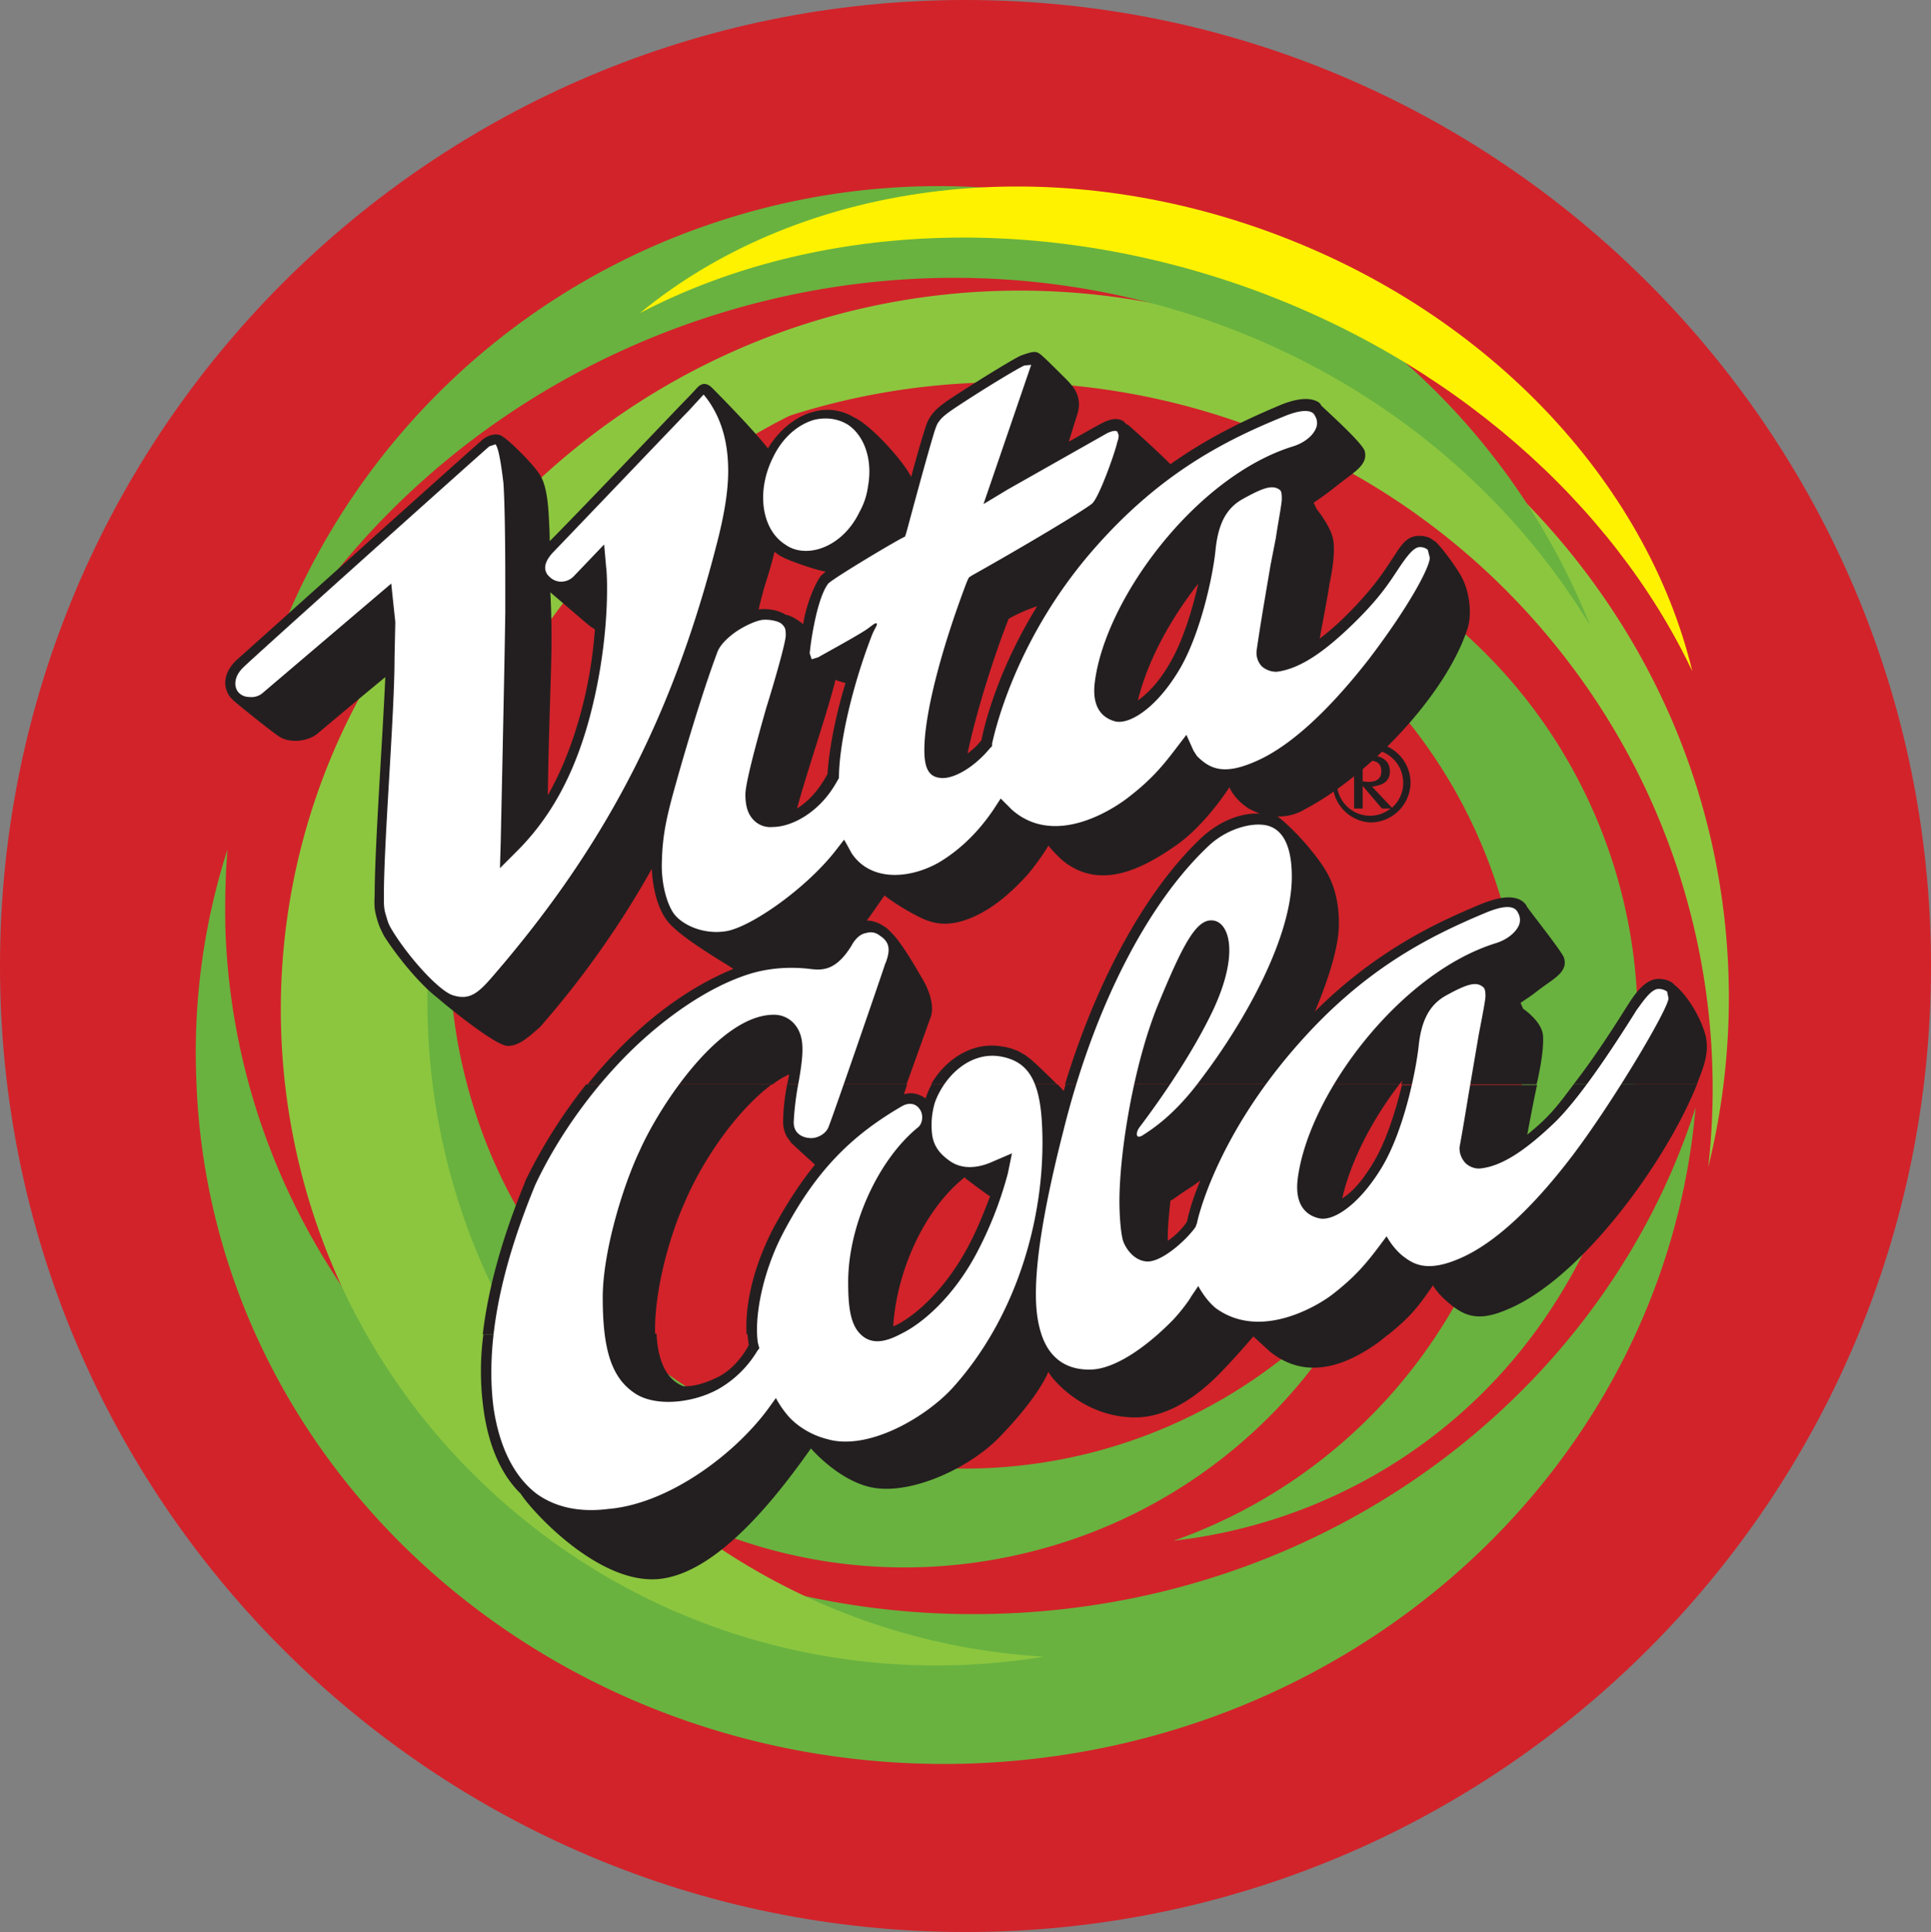
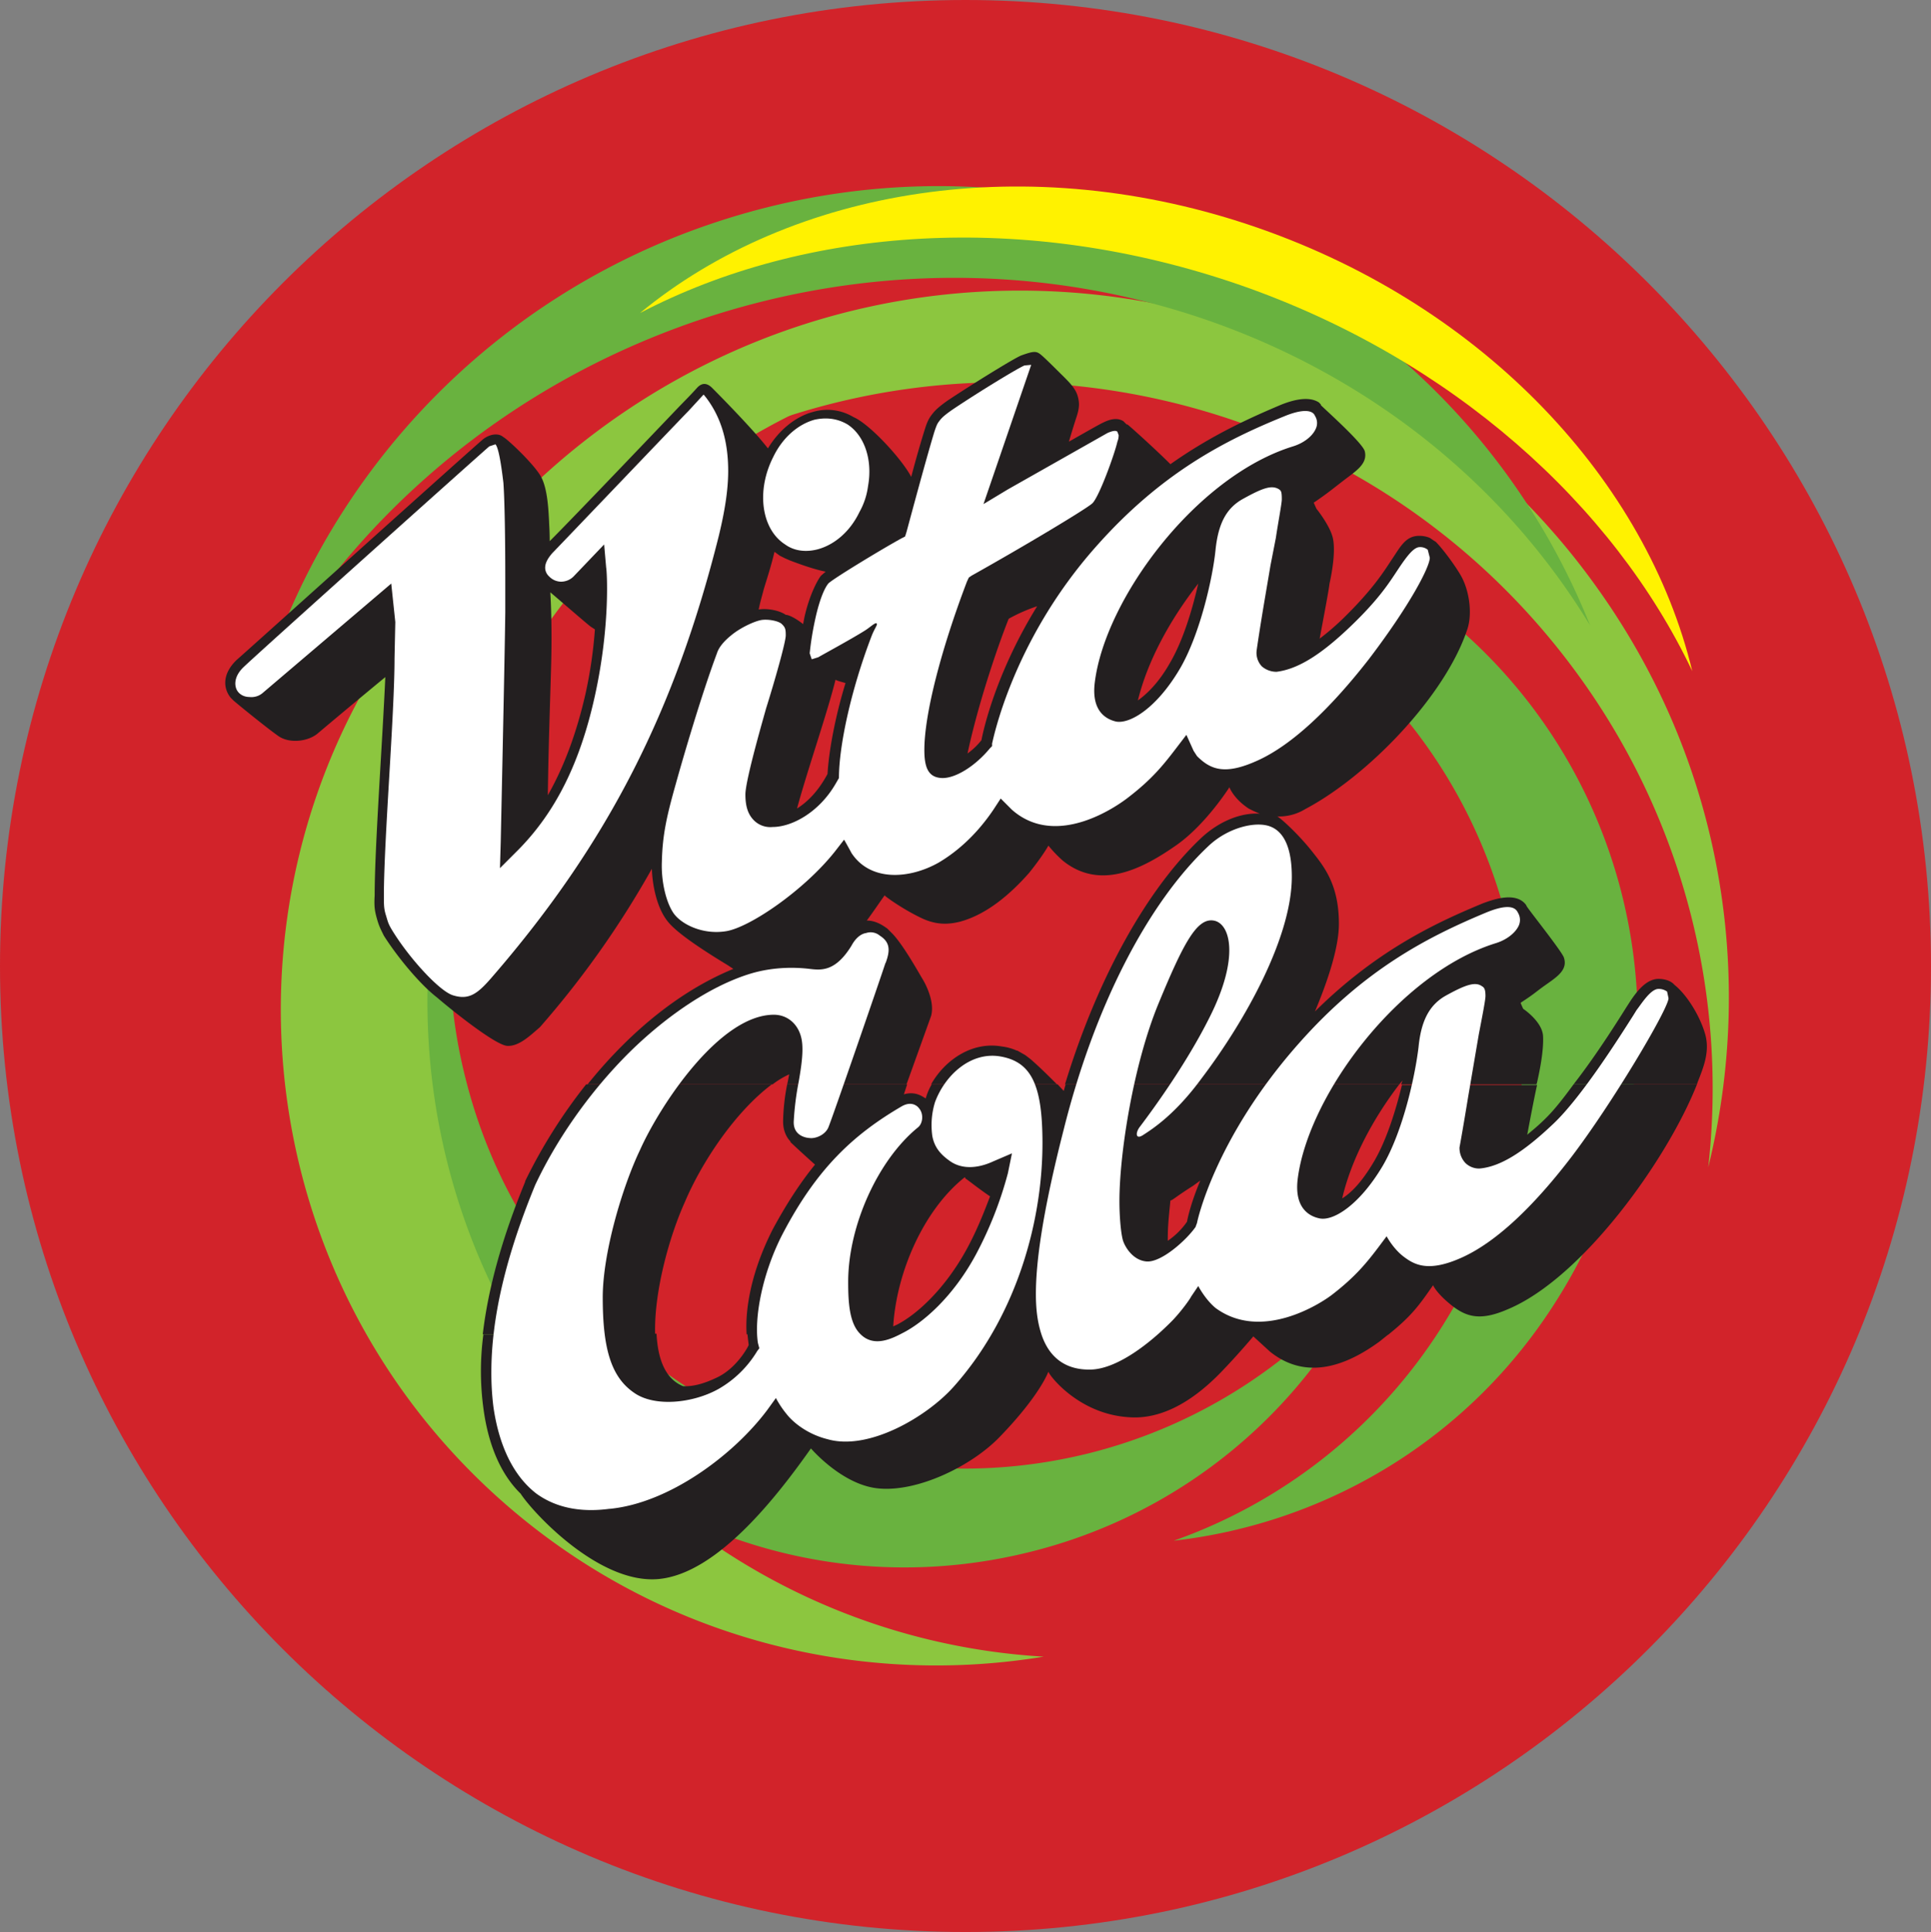
<svg xmlns="http://www.w3.org/2000/svg" viewBox="0 0 1234.4 1234.9">
  <rect x="0" y="0" width="1234.4" height="1234.9" fill="#808080" stroke="none" />
  <g id="Ebene_2" data-name="Ebene 2">
    <g id="Ebene_1-2" data-name="Ebene 1">
      <path d="M299.7,835.5a209.7,209.7,0,0,0,0,46.2c2.1,16.6,8.1,38.2,23.3,53,7.2,11.5,48.8,56,85.7,53s74.1-52.5,94.5-80.9c0,0,18.6,22,41.5,24.5,24.6,3,58.5-13.9,75.9-31.8,25-26.2,30.1-40.6,30.1-40.6,0,1.6,18.7,26.7,50.5,28.8,25.8,1.7,47-18.3,58.9-31,8.9-8.9,17.8-19.5,17.8-19.5l10.2,9.4c22.8,18.6,47.9,8.4,67.8-6,2.1-1.7,4.6-3.4,6.3-5.1H463.3c.5,4.3.9,6.8.9,7.2s-7.6,14.5-20.8,20.8c-7.2,3.4-14,5.1-20.3,4.7-11.1-4.3-15.7-17-16.6-32.7" fill="#231f20" fill-rule="evenodd" />
      <path d="M364.1,680.8a305.8,305.8,0,0,0-37.7,59.8H326c-14.4,35.2-22.9,66.5-25.9,94.9H407c-.9-25.8,8.9-60.2,18.6-82.2,10.2-24.2,31-55.5,53.8-72.9m9.4.4c-1.3,5.9-2.1,14.8-2.6,22.5a15.3,15.3,0,0,0,4.7,12.7v.4c.8.9,7.6,7.2,15.3,13.6a198.6,198.6,0,0,0-26.3,40.7c-16.1,30.9-17,53.8-16.1,64.8H862.2c14.9-11,19.1-17.8,27.6-30.1,0,0,2.1,4.7,11.4,12.3s18.7,9.4,35.2,2.6c46.2-19.5,98.8-92.4,117.5-139.5H977.1c-5.9,7.6-11.4,14.8-16.9,19.9l-12.3,11.1c2.9-13.6,5.1-26.3,6.3-31H870.3c-3.8,15.7-9.3,33.9-17.4,47.5s-14.4,19.5-19.9,23.3c5.1-23.3,18.2-48.3,35.6-70.8H661.3L660,685l-3.8-4.2h-78a32.5,32.5,0,0,0-3.8,8.5c-.4.4-5.1-5.1-14-2.6l2.6-5.9Zm248,84.8a53.2,53.2,0,0,1-11.5,12.3c0-9.3.4-12.7,1.7-25.5,1.3,0,2.6-1.6,14-9.3l4.7-3.4c-6.8,16.1-8.9,25.9-8.9,25.9M600.3,782.5c-13.2,24.2-30.1,40.3-43.3,46.7l-2.1,1.2c1.7-33.4,18.7-72.4,44.5-92.4v.5c.9.8,7.6,5.9,15.3,11.4a228,228,0,0,1-14.4,32.6Z" fill="#231f20" fill-rule="evenodd" />
      <path d="M479.4,680.8A85.4,85.4,0,0,1,490,674l-.8,4.7-.4,2.1H563L578.2,638c2.6-8.5-3.4-19.9-5.1-23.3s-11.8-20.4-18.6-28l-2.1-2.1-.9-.9-1.3-.8a18.8,18.8,0,0,0-11.4-3.8c3.4-4.7,6.8-10.2,10.6-15.7a172.1,172.1,0,0,0,22.9,14c9.3,4.2,16.9,4.2,23.7,2.5,17-4.2,31.8-16.9,43.3-30.5,8.9-10.6,12.3-16.5,12.3-16.5s5,5.5,8.9,8.9c22.8,18.6,48.3,5.9,69.9-8.9,19.1-13.2,33.5-36.9,33.5-36.9s2.5,7.6,11.9,13.1a31.9,31.9,0,0,0,7.2,3.4c-11.1-.4-24.6,4.3-36.1,15.3-33.9,31.3-64.8,86.5-85.2,153H869.4l1.7-2.5-.4,2.5h84v-1.3c1.7-7.6,4.6-19.9,3.8-28.4s-12.3-16.9-12.3-16.9l-1.7-3.8c9.3-6,8.9-6,15.7-11.5s14.4-9.3,11-16.9c-2.6-5.6-22.9-31-22.9-31.8l-.9-.9c-5.9-7.6-18.6-3.8-26.7-.8-27.1,11.4-64.8,28.4-103.8,66.9,8.9-20.3,14.8-39.8,14.8-54.2,0-24.6-9.3-35.2-16.9-45.4s-19.1-19.9-21.7-21.2h-.8a29.5,29.5,0,0,0,18.2-4.6c39-20.4,86.9-70.4,100.5-111.9,3.4-9.4,1.3-22.1-2.6-30.6-2.5-5.1-11.4-18.2-16.9-23.7l-1.3-.9-2.5-1.6h0c-2.1-.9-3.8-.9-6.4-.9-8,0-11.9,6.4-16.5,14s-11.5,18.2-31,37.3c-5,5.1-9.7,8.9-13.9,12.7,2.5-15.7,5.5-30.5,5.9-34.3,1.7-7.7,3.4-20.4,2.1-28.4S817.7,323,817.7,323l-1.7-3.4c8.9-6.3,12.3-8.9,19.1-14.4s14.8-9.7,12.3-17.4c-1.7-5.5-23.7-25.4-26.7-28.8h-.4v-.4l-1.3-.9c-6.8-4.6-17.4-1.2-24.6,1.7-18.6,7.7-42.4,18.3-67.8,36.5-9.3-9.3-25.9-24.2-27.1-24.6h0l-2.2-2.1c-3.4-2.1-7.6-1.7-12.3.8-2.1.9-11,6-21.6,11.9,1.7-5.5,3.4-11,5.1-15.7s1.7-8.5.4-12.7-4.2-7.2-8.4-11.4-11.1-11.5-14.5-14c-1.7-2.6-4.2-2.6-11.8.4-5.1,2.1-31,18.2-45.8,28-5.9,3.8-8.1,5.9-9.3,8s-3,3.8-4.7,9.3c-2.5,7.7-5.9,19.1-8.9,30.1-5.5-11-26.3-33-36-37.3H529a30.5,30.5,0,0,0-24.5-2.9c-11.1,2.9-21.2,11-28,22.4-10.6-13.1-34.8-37.7-34.8-37.7h0c-2.5-2.5-5.5-3.8-9.7,0s-5.5,6.4-9.4,10.2-67.8,70.8-81.8,85.6c-.4-6.8-.4-11-.4-12.7-.4-6.4-1.3-19.9-5.1-27.6s-21.2-23.7-23.3-24.5c-3.4-3-9.3-2.2-12.3.8S151.3,412.9,146.3,417.6c-9.4,8.9-8.1,17.8-3.4,23.3l1.2,1.7h0c1.7,1.7,21.2,17.3,28,22.4a20.8,20.8,0,0,0,24.6-1.7c4.7-4.2,25.9-21.6,42-35.1-1.3,38.1-6.4,105.9-6.8,135.6a60,60,0,0,0,1.3,14c1.2,4.7,2.1,6.4,4.6,11,7.6,12.7,22.1,29.7,33.1,38.6,8.5,8,36,29.7,43.2,30.1s14.9-6.8,20.4-11.9A643.4,643.4,0,0,0,404,546.8c.4,11.1,3.4,22.9,8.5,30.6,2.1,3.4,7.2,10.1,38.5,29.2l3.9,2.1c-36.1,15.3-67,42.4-90.8,72.1m292.1,0c-4.2-4.7-10.6-11.4-16.5-15.7l-3-2.5-5.1-3h0a59.6,59.6,0,0,0-9.3-3c-18.6-2.9-35.2,8.5-44.1,23.8Zm397.7,0,.4-1.7c3.8-9.3,7.6-19.5,4.2-30.5s-10.6-23.7-19.1-30.1c-2.1-2.1-5.5-3.4-9.7-3.4-8.1,0-14.8,10.6-19.1,16.1-2.5,4.2-17.8,29.3-33.5,49.6ZM474.4,372.6c1.7-6.8,4.2-14.4,6.3-22.9l3.4,2.6,3.4,2.1,2.5.8c8.9,3,16.2,6,22.9,7.2l-3.4,2.2c-1.7,2.1-6.7,11.4-9.7,25.8l-.9,4.3c-4.6-3-8.4-5.5-11-6-4.2-2.5-11.8-4.2-16.9-2.9.8-4.3,2.1-8.5,3.4-13.2m50.4,58.9c-5.9,20-10.2,41.6-10.6,56.4a62.6,62.6,0,0,1-19.5,21.2c6.4-22.9,19.1-59.8,24.2-79.7,1.7.4,3.4,1.3,5.9,2.1m101.7-40.2a157,157,0,0,1,17.8-8.1c-28.4,45.8-35.1,83.5-35.1,83.5a40.2,40.2,0,0,1-8.5,8.5c5.9-29.2,17.8-64,25.8-83.9M744,369.7c-3.4,16.1-9.4,35.1-17.4,49.1-7.2,12.3-14.4,19.5-19.9,22.9,5.5-23.3,19-49.2,37.3-72M363.3,437.9c-5.5,25-13.1,45.8-23.3,63.2.4-31,1.3-61.9,2.1-80.6.4-13.5.4-30.1-.4-45.3,8,6.7,23.7,20.3,25,21.2l2.5,1.7a259.4,259.4,0,0,1-5.9,39.8Z" fill="#231f20" fill-rule="evenodd" />
      <path d="M636.3,234c-4.7,1.7-28.8,16.5-44.9,27.6a42.3,42.3,0,0,0-8.1,6.3c-.8,1.3-1.7,2.6-3.4,7.6-5.5,18.7-16.1,57.7-17.4,61.9l-.8,3-2.1,1.3c-12.8,6.8-43.3,25-45.4,27.5s-5.5,9.4-8.5,22.9a210,210,0,0,0-3.4,20.8l1.3,3.4,4.7-1.3c1.7-.8,19.9-11,28.4-16.1,3.4-2.1,6.8-5.5,7.6-4.7s-1.3,3-3.4,8.5c-12.7,33.1-20.3,67.8-20.3,87.8l-2.2,3.8c-10.6,17.4-26.7,26.3-39,26.7-5.5,0-9.3-2.1-11.4-4.2-3.8-3.9-5.5-9-5.5-15.7,0-9.4,12.7-53,13.1-53.4,5.1-18.3,12.3-41.6,11.9-45.8s-.4-4.7-2.5-6.8-8.5-3.4-13.2-2.6-11.9,4.7-16.9,8.5-8.5,8.1-10.2,11.9c-9.3,25.4-20.8,65.3-25.4,81.4-5.6,20.3-8.5,31.8-9,48.3,0,11.9,3,24.6,7.7,31.4s17.8,14,32.6,11.4S499.4,560,518,535.8l5.5-7.6s2.2,3.8,5.1,8.5c11,17.8,35.2,16.5,53.4,5.9,9.4-5.1,22.5-14.8,34.4-32.6l4.6-6.8,6.8,6.8c27.6,24.1,65.3-2.2,72.5-8.1a129.9,129.9,0,0,0,29.3-30.1l6.3-8.5,4.7,9.8,2.1,3.4c8.5,8.9,17.8,11.8,38.2,2.5s44-31.3,68.2-62.7c25.4-33.5,37.7-57.2,38.2-63.2L886,348q-1.3-1.2-5.1-1.2c-3.8,0-7.6,5.5-13.1,13.5s-12.3,18.7-29.7,35.6-32.2,26.3-45.8,27.6a11.1,11.1,0,0,1-8.9-3,12.7,12.7,0,0,1-3.4-10.2c.4-2.5,2.1-13.5,5.1-30.9l3.8-22,3-17c1.7-8.5,3.8-21.6,3.8-23.7,0-4.7-.4-5.5-1.7-6.4-4.2-2.5-9.8-1.3-22.9,6.4-9.7,5.5-15.3,15.2-17,31.8s-8.9,51.7-22,73.7c-14,24.2-30.9,34.4-39,32.2-5.9-1.2-16.1-5.5-13.6-24.6,6.8-51.7,63.2-128,123.4-146.2,6.4-2.1,11.9-6.4,14-10.6a8.9,8.9,0,0,0,0-8.1c-2.1-4.6-8.9-4.6-19.9,0-36.5,15.3-76.3,35.2-116.6,81-52.6,59.4-64,121.7-64,122.1l-.5,2.1-1.2,1.3c-9.4,11-21.6,18.6-30.1,18.2S574,483.3,574,472.2c0-22,10.2-62.3,26.7-104.7l.4-2.1,2.1-1.3c33.5-19,70.8-41.1,74.6-44.9s14-30.9,16.1-38.1a17.1,17.1,0,0,0,.5-4.3l-.9-2.1c-.4-.4-1.7-1.3-5.9.8s-58.1,32.3-61.9,35.2l-15.3,9.4L638.8,237l1.3-3.8Z" fill="#fff" fill-rule="evenodd" />
      <path d="M436.6,252.2l-9.7,10.2c-3.4,3.8-83.5,87.3-84,88.2-3.3,3.4-4.6,6.3-4.6,8.9a7.2,7.2,0,0,0,2.5,5.5,10.8,10.8,0,0,0,7.7,3.4,11.6,11.6,0,0,0,8-3.4l18.7-19.5,1.2,14c.5,1.7,3,35.2-6.7,79.7-9.4,41.5-24.2,72-47.9,95.8l-11.5,11.4.4-16.1c0-1.3,2.6-111.9,3.4-142.8V365.8c0-23.7-.4-47.9-1.7-58.9-1.2-14-2.9-22-4.6-23.7l-3.9.8c-.8.9-147.1,131.9-153.4,137.8s-5.1,11.9-2.6,14a10,10,0,0,0,7.3,4.2c2.9,0,6.3-.8,8.4-2.9l79.3-67.9,2.5,24.2-.4,22.5c0,17.3-1.7,46.2-3.4,73.7s-3.4,56.8-3.4,73.4c0,6.3,0,8.4.9,12.7a29.9,29.9,0,0,0,4.2,8.9c10.6,17.4,30.1,38.6,38.2,40.7,9.7,2.5,15.2-1.3,24.1-12.3,71.7-82.3,113.7-164.5,140.8-273.4,3.8-15.3,5.5-28.4,5.5-40.3,0-18.7-4.7-33.5-13.1-45.4l-2.2-2.1Z" fill="#fff" fill-rule="evenodd" />
      <path d="M709.2,712.2c7.6-4.7,21.2-14,36.9-35.2,27.1-36,56.4-88.2,56.4-125.1,0-17.8-4.7-28.4-14-31.8s-25.9.9-37.7,11.9c-38.2,36-71.3,100.9-90.3,176.4-13.2,53.4-17.4,83.5-17.4,102.1,0,10.6,1.2,17.8,2.9,22.9,4.7,16.5,15.3,24.6,31.4,24.6s36.5-16.1,50.9-30.9a104.1,104.1,0,0,0,11-14.5l4.7-6.7s3.8,8.4,11,13.5c28,21.2,64.9-2.5,72.1-8,14.4-11,21.6-19.5,29.2-30.1l4.7-6.4s3.8,8.1,10.6,13.2,15.2,9.7,36,0,44.1-31,68.3-62.4c25-33,58.5-89.8,60.1-97.9v-.4l-1.2-4.2c-.9-.9-3-1.3-5.1-1.3-5.1,0-10.6,8.9-13.6,12.7l-1.7,3.4c-8,12.7-32.2,50-50,67.8s-32.2,25.9-45.8,27.1c-2.9.5-6.3-.8-8.9-2.9a11.4,11.4,0,0,1-2.9-9.8c0-2.5,2.1-14,5-31.3l6.4-38.6c1.7-8.9,4.2-21.6,4.2-24.2,0-4.6-.8-5.5-1.7-5.9-4.2-3-10.1-1.3-23.3,5.9-9.7,5.5-14.8,15.7-16.5,31.8-1.7,17.8-9.3,51.7-22,73.8-14.5,24.1-31,34.3-39.5,32.6-5.5-1.3-16.1-5.9-13.5-25,6.7-51.7,63.1-127.6,123.3-146.2,6.4-1.7,11.9-6,14-10.2a9.8,9.8,0,0,0,0-8.5c-2.1-4.2-8.9-4.2-19.9,0-36.5,15.3-76.3,35.2-116.6,81-52.6,59.7-63.2,111.5-63.6,111.9v1.3l-.8,1.2c-5.5,8.1-21.2,22.5-30.1,21.2s-14-9.7-14.9-13.1-2.1-15.3-2.1-24.2c0-29.7,8.5-84.3,24.2-122.5s24.1-53.4,34.3-51.7,16.1,22.5-2.5,60.2c-14,27.1-33.1,54.7-43.7,68.7-2.5,2.1-2.1,6.3,1.7,3.8Z" fill="#fff" fill-rule="evenodd" />
      <path d="M570.6,695.2c-1.3-1.3-5.1-4.2-11-.8-29.7,17.4-52.6,38.1-74.2,79.2-12.3,23.8-17.4,51.3-14.9,67.4l.9,3.4-.9,1.3c-.4.9-7.6,14-23.7,23.7s-40.3,11.5-53,2.6c-14.8-10.2-19.5-28.4-19.5-59.4,0-27.5,11.9-68.2,22.9-91.5,12.7-27.6,49.6-84,83.1-84,8.9,0,15.7,6.4,17.8,15.7,1.3,7.2-.8,17.4-2.1,24.6l-.4,2.6c-.9,6.3-2.6,15.6-2.6,23.7-.4,9.7,9.3,10.2,9.3,10.2,3.4.4,9.4-2.1,11.9-6.8s32.6-92.8,35.6-101.8l.4-.8c2.6-6.8,2.6-12.3-3.8-16.5-3.4-2.6-5.9-2.2-8.9-1.3s-6.3,3.4-9.3,8.1c-9.8,15.6-18.2,14.8-25.9,13.9s-21.2-1.7-36.4,3c-25.9,8.1-53,27.1-74.6,48.3-26.3,26.3-47.1,56.8-59,83.1h-.4c-17.8,44.5-26.7,82.7-26.7,116.2,0,7.6,0,14.8,1.3,21.6,2.1,17.4,8.9,40.7,26.7,53.8,11.9,8.9,27.1,12.3,44.9,9.4h.5c37.3-3.4,77.1-33.5,97.5-61.1l5.5-7.6a67.9,67.9,0,0,0,6.3,9.7c4.7,6,14,12.8,25.9,15.7,25.4,7.6,61.9-14,78.4-32.6,40.7-45.8,58.5-109.8,54.7-164.5-1.3-26.3-8.9-37.7-25.4-40.7-19.1-3.4-35.2,11.4-41.2,28a42.3,42.3,0,0,0-1.2,21.6c.8,6.4,3.8,11,10.6,15.3s16.1,5,27.1.4l11.4-5.1-2.5,12.3a208.5,208.5,0,0,1-19.9,50c-14.4,27.1-33.1,43.3-45.8,49.6-6.8,3-17.8,8.9-25.9,0-6.8-6.8-7.6-19.1-7.6-31.8,0-35.2,18.7-75.9,43.2-96.2,3.4-2.6,3.4-8.5.9-11.9" fill="#fff" fill-rule="evenodd" />
-       <path d="M505.7,267.9c-10.1,3-19.9,11.5-25.8,22.9-10.6,21.2-7.2,44.9,7.6,54.7,5.9,3.8,13.1,4.7,20.3,3,10.6-3,20-11.5,25.9-23.4a65.8,65.8,0,0,0,5.5-15.6c3-16.6-2.1-31.4-13.1-38.6-6-4.3-13.2-5.1-20.4-3Z" fill="#fff" fill-rule="evenodd" />
      <path d="M846.1,480.3v11.9l3.4.4c6,0,8.5-2.6,8.5-6.8s-2.5-6.4-7.6-6.4l-4.3.9M875.8,493a25.3,25.3,0,0,1-25,25,24.7,24.7,0,0,1-24.6-25c0-13.6,11-25,24.6-25a25.3,25.3,0,0,1,25,25m-4.7,0a20.4,20.4,0,1,0-20.3,20.4,21.3,21.3,0,0,0,12.7-4.3h-5.1l-12.3-14v14H841V478.2a22.2,22.2,0,0,1,9.8-2.1c8.1,0,12.7,3.8,12.7,9.7s-4.2,8.9-11,9.3l12.3,13.2a21.1,21.1,0,0,0,6.3-15.3Z" fill="#231f20" fill-rule="evenodd" />
      <path d="M0,617.6C0,276.4,276.4,0,617.2,0s617.2,276.4,617.2,617.6S958,1234.9,617.2,1234.9,0,958.5,0,617.6Z" fill="#d2232a" fill-rule="evenodd" />
      <path d="M877.9,809.3A327.2,327.2,0,0,1,658.3,992C481.6,1036,303.1,928.8,259,752.4a328.9,328.9,0,0,1,58.5-279.7,325.1,325.1,0,0,0-19.9,216.6c44.1,176.3,222.5,283.6,398.9,239.5A329.5,329.5,0,0,0,877.9,809.3Z" fill="#69b23f" fill-rule="evenodd" />
-       <path d="M125.5,690.1A424.5,424.5,0,0,1,145.4,543c-1.3,17-1.7,33.9-1.3,51.3,8.9,250.6,231.1,446.4,496,437.1,210.7-7.2,385.8-142,443.8-323.5-19.5,227.7-216.1,410.4-462.9,419.3-264.9,8.9-487-186.5-495.5-437.1Z" fill="#69b23f" fill-rule="evenodd" />
      <path d="M667.2,1058.9c-121.2,20-250.5-13.1-349.3-102.1C146.3,802,132.3,537.1,287,365A417.5,417.5,0,0,1,623.6,227.2,415.4,415.4,0,0,0,381.1,360.3C225.9,532,239.9,797,412,952.1a417.3,417.3,0,0,0,255.2,106.8Z" fill="#8cc63f" fill-rule="evenodd" />
      <path d="M883.9,366.3l5.9,3.8c156.4,97.5,204.3,303.5,106,459.9-56,89.9-148,143.7-245.5,154.8A334.8,334.8,0,0,0,922.4,847c85.2-135.7,60.7-309.1-50-416.3M601.1,338.3l5.1-1.7-1.7,1.3Z" fill="#69b23f" fill-rule="evenodd" />
      <path d="M202.6,589.2c14-125,79.3-243.7,190.4-321.7C597.7,124.2,880,174.2,1023.3,379c78,111,98.8,245,68.7,367.1a449.3,449.3,0,0,0-78.8-308.6C869.4,232.7,587.5,182.7,382.8,326.4A448.5,448.5,0,0,0,202.6,589.2Z" fill="#8cc63f" fill-rule="evenodd" />
      <path d="M169.6,432A451.2,451.2,0,0,1,452.7,143.7c228.1-78.4,475.7,35.6,563.8,256.1C904.2,214.9,666.8,128.9,443.8,205.6c-121.6,42-217,125.1-274.2,226.4Z" fill="#69b23f" fill-rule="evenodd" />
      <path d="M409.1,200.1C506.2,120,657.5,94.5,804.6,145.8c145,50.5,248,162,277.2,283.2-50.4-106.4-153.9-199.7-288.7-246.7-138.2-47.9-278.5-37.3-384,17.8Z" fill="#fff200" fill-rule="evenodd" />
      <path d="M309,852.9a176.7,176.7,0,0,0,0,47.1c2.2,16.9,8.1,39.4,23.8,54.7,7.6,11.8,50,58,88.1,54.6s76.8-54.2,97.5-83.5c0,0,19.5,22.9,42.4,25.5,25.5,2.9,60.7-14.4,78.5-33.1,25.8-26.7,30.9-41.5,30.9-41.5,0,1.7,19.1,27.5,52.1,29.2,26.3,1.7,48.4-18.2,60.7-31.4,8.9-9.3,18.2-20.3,18.2-20.3l10.6,9.7c23.7,19.1,49.6,8.5,69.9-6.3l6.4-5.1H477.8c.4,4.2.8,6.8.8,7.2S471,875,457.4,880.9c-7.2,3.4-14.4,5.5-20.8,5.1-11.4-4.7-16.1-17.4-16.9-33.5" fill="#231f20" fill-rule="evenodd" />
      <path d="M374.7,693.1a335.9,335.9,0,0,0-39,61.9v.4c-14.8,36-23.7,68.3-27.1,97.5H418.8c-.8-26.7,8.9-62.3,19.1-84.8,10.6-25,31.8-57.2,55.5-75m9.8,0a133.3,133.3,0,0,0-2.6,23.7c0,6,2.2,10.2,4.7,12.8v.4c1.3,1.3,8.1,7.6,15.7,14.4-9.3,11.4-18.2,25-27.1,41.5-16.1,31.8-17.4,56-16.6,67H887.7c14.8-11.9,19.5-18.6,28.4-31.4,0,0,2.1,5.1,11.8,12.8s18.7,10.1,36.1,2.5c47.5-19.9,101.7-95.4,120.8-143.7h-78.9c-5.9,8.1-11.8,15.7-17.3,21.2s-8.9,8.1-12.3,11c2.5-13.5,5.1-26.7,6.3-31.8H896.2c-3.9,16.1-9.8,35.2-17.8,48.8S863.5,762.6,858,766c5.5-23.7,18.7-49.6,36.5-72.9H681.2l-1.2,4.2-3.9-4.2H595.6a37.8,37.8,0,0,0-3.8,8.9c-.4.4-5.5-5.1-14-2.5l2.1-6.4Zm255.6,87.8a47.6,47.6,0,0,1-12.3,12.2c0-8.9.4-12.7,1.7-25.8,1.3,0,3-2.1,14.4-9.3l4.7-3.4c-6.8,16.1-8.5,26.3-8.5,26.3M618.1,798.2c-13.6,25-31.4,41.6-44.5,48.4l-2.6,1.2c2.1-34.7,19.5-74.6,45.8-95.4l.4.9c.9.4,7.6,5.9,15.7,11.4-3.4,8.9-8.1,21.2-14.8,33.5Z" fill="#231f20" fill-rule="evenodd" />
      <path d="M493.9,693.1a54.4,54.4,0,0,1,10.6-6.4l-.9,4.7-.4,1.7h76.3l15.7-43.7c2.5-8.9-3.4-20.3-5.5-23.7s-11.9-21.2-19.1-28.8l-2.6-2.6-.8-.8-1.3-.9c-4.2-2.9-8-4.2-11.8-4.2,3.8-5.1,7.2-10.2,11.4-16.1,0,.4,11,8.5,23.3,14.4,9.8,4.7,17.4,4.2,24.6,2.5,17.4-4.6,32.6-17.8,44.5-31.3,8.9-11.1,12.3-17.4,12.3-17.4a80.9,80.9,0,0,0,9.3,9.7c23.3,18.7,49.6,6,72.1-9.7,19.1-13.2,34.3-37.3,34.3-37.3s2.6,7.2,12.3,13.6a65,65,0,0,0,7.2,3.3c-11.4-.8-25.4,4.3-37.3,15.3-34.7,32.6-66.5,89.5-87.3,157.7H894.5l2.1-2.5-.9,2.5h86.5l.4-1.3c1.7-7.6,4.3-20.3,3.8-29.6s-12.7-17.4-12.7-17.4L972,641c9.8-6.4,8.9-6.4,16.1-11.5s14.5-9.7,11.5-17.8c-2.6-5.5-23.7-31.8-23.7-32.6l-.5-.9c-6.3-8-19.5-3.8-27.5-.8-28.4,11.8-67,29.2-107.3,69.1,8.9-21.2,15.3-41.6,15.3-56,0-25-9.3-36.4-17.4-46.6s-19.1-20.4-22-22.1h-.9a31.8,31.8,0,0,0,18.7-4.6c40.2-21.2,89.8-72.5,103.8-115.3,3-9.4,1.3-22.5-2.9-31.4-2.2-5.1-11.9-18.7-17.4-24.2l-1.3-.8-2.5-1.7h0a17.2,17.2,0,0,0-6.8-1.3c-8.5,0-11.9,6.8-17,14.4s-11.8,19.1-31.8,38.6a164.3,164.3,0,0,1-14.8,12.7c3-16.1,5.9-31.3,6.3-35.2,1.7-7.6,3.9-20.7,2.2-28.8s-10.6-19.1-10.6-19.1l-1.7-3.8c9.3-6.3,12.7-9.3,19.9-14.8s14.8-10.2,12.7-18.2c-1.7-5.5-24.6-25.9-28-29.3v-.4h0l-1.2-1.3c-6.8-4.6-17.8-1.3-25,1.7-19.1,8.1-43.7,19.1-70,37.7-9.7-9.7-26.7-25-27.5-25.4h-.5l-2.1-2.1c-3.4-2.1-7.6-1.7-12.7.8-2.1.9-11,6-22.1,12.3q2.6-8.9,5.1-16.5c1.7-5.5,1.7-8.5.5-12.7s-4.3-7.7-8.5-11.9c-6-5.9-11.9-11.9-14.9-14.4s-4.6-2.5-12.7.4c-5.1,2.1-31.8,18.7-47,28.8-5.5,3.9-7.7,6-9.4,8.1s-3.3,4.2-5,9.7c-2.6,8.1-6,20-8.9,31-6-11.5-26.7-33.9-36.9-38.2h0a32.3,32.3,0,0,0-25.9-3.3c-11,2.9-21.6,11.4-28.8,23.3C480.3,273,455.3,248,455.3,248h0c-2.6-2.6-6-4.2-9.8,0s-5.9,6.3-9.7,10.2-69.5,72.9-84.4,87.7c0-6.8-.4-11-.4-12.7-.4-6.4-.8-20.4-5.1-28.4s-21.6-24.2-24.1-25.4c-3.4-3-9-1.7-12.8,1.2S156.8,417.1,151.3,421.8c-9.7,9.3-8.4,18.6-3.8,24.2l1.7,1.7h0c1.7,1.6,21.6,17.8,28.8,22.8s19.1,3.4,25.1-1.7,26.2-22,43.2-36c-1.7,39.4-6.8,109-6.8,139.5-.4,6.8,0,9.7,1.3,14.4s2.1,6.4,4.6,11.4c8.1,12.8,22.5,30.6,34,39.5,9.3,8,37.3,30.5,44.9,30.9s14.8-6.8,20.8-11.9a594.6,594.6,0,0,0,71.6-101.3c.4,11.5,3.4,23.8,8.5,31.4,2.5,3.8,7.6,10.6,39.8,30.1l3.8,2.5c-37.3,15.3-69,43.7-93.2,73.8m300.1,0c-4.2-4.2-11-11-16.9-16.1l-3.4-2.6-5.1-2.9h-.4a32.3,32.3,0,0,0-9.4-2.6c-19-3.4-36.4,8.5-45.3,24.2Zm409.1,0,.4-1.3c3.8-9.7,8.1-19.9,4.7-31.3s-11.5-24.6-19.5-31c-2.1-2.5-6-3.8-10.2-3.8-8.9,0-15.7,10.6-19.5,16.5s-18.6,30.1-34.8,50.9ZM488.3,376.4c2.2-7.2,4.7-14.8,6.8-23.7l3.4,2.5,3.4,1.7,3,1.3c8.9,3.4,16.5,5.9,22.9,7.2l-3,2.6c-1.7,2.1-7.2,11.4-10.6,26.7l-.8,4.2c-4.3-3.4-8.9-5.9-11.1-5.9-4.2-3-12.3-4.3-17.3-3.4.8-4.3,2.1-8.5,3.3-13.2m52.2,60.2c-6.4,20.8-10.6,42.8-11.5,58.1-5.9,11-12.7,17.8-19.5,22.1,6.4-23.8,19.5-61.5,24.6-82.3,1.7.9,3.8,1.3,6.4,2.1m104.3-41.1a105.7,105.7,0,0,1,18.2-8c-28.8,46.6-35.6,85.6-35.6,85.6a43.7,43.7,0,0,1-8.9,8.5c6.3-29.7,18.2-65.7,26.3-86.1M766,373c-3.8,16.6-9.7,36.5-18.2,50.9-7.2,12.7-14.9,19.9-20.4,23.8,6-24.6,20-50.9,38.6-74.7M374.3,443.4c-5.9,25.9-14,47.1-24.1,64.9.4-31.4,1.6-63.6,2.1-82.7.4-14,.4-30.9-.5-47,8.5,7.2,24.6,21.2,25.9,22l2.6,1.7a287.1,287.1,0,0,1-6,41.1Z" fill="#231f20" fill-rule="evenodd" />
      <path d="M654.9,233.6c-4.2,1.7-29.2,16.9-45.7,28-5.5,3.8-7.2,5.5-8.5,7.2s-1.7,2.1-3.4,7.2c-5.9,19.5-16.5,59.3-17.8,64l-.9,2.9-2.5,1.3c-13.1,7.2-44.5,26.3-46.6,28.8s-5.5,9.4-8.5,23.4a193.5,193.5,0,0,0-3.4,21.2l1.3,3.8,4.2-1.3c2.1-1.3,20.8-11.4,29.7-17,3.4-2.1,6.8-5.5,7.6-4.6s-1.3,2.9-3.4,8.5c-13.1,34.3-20.7,69.9-20.7,90.3l-2.2,3.8c-10.6,18.2-27.9,27.5-40.2,27.5a14.8,14.8,0,0,1-11.9-4.2c-3.8-3.8-5.5-8.9-5.5-16.6,0-9.7,13.1-54.2,13.1-54.6,6-19.1,12.7-42.9,12.7-47.1s-.4-5.1-2.5-7.2-9.3-3.4-13.6-2.5-12.3,4.6-17.8,8.9-8.9,8.4-10.1,12.3c-9.8,26.2-21.7,66.9-26.3,83.5-6,21.2-8.5,33-8.9,49.6-.5,12.3,2.5,25.4,7.2,32.6s18.6,14.4,33.9,11.9,50-26.3,69.5-50.9l5.9-7.6s2.2,3.8,4.7,8.5c11.9,18.2,36.5,16.9,55.5,6.3,9.4-5.5,22.9-15.7,35.2-33.9l4.7-7.2,7.2,7.2c28.4,25,67-2.1,74.6-8.1,14.8-11.4,22-20.3,30.1-30.9l6.8-8.9,4.6,10.2,2.2,3.4c8.9,8.9,18.2,12.3,39.4,2.5s45.3-32.2,70.4-64.4c26.2-34.4,39-59,39-64.9l-1.3-5.1a7.6,7.6,0,0,0-5.1-1.7c-3.8,0-8.1,5.5-14,14.4s-12.3,19.1-30.5,36.5S830,427.7,816,429.4a14.4,14.4,0,0,1-9.3-3.4,12.6,12.6,0,0,1-3.4-10.1c.4-3,2.1-14.5,5.1-32.3l3.8-22.4,3.4-17.4c1.3-8.9,3.8-22,3.8-24.6,0-4.7-.4-5.5-1.7-6.4-4.6-2.9-10.1-1.2-23.7,6.4-10.2,5.9-15.3,15.7-17,32.6s-9.7,53.5-22.9,75.9c-14.8,25-31.8,35.2-40.7,33.5-5.5-1.3-16.1-5.9-13.5-25.4,6.8-53.4,64.8-131.4,126.7-150.5,6.8-2.1,12.3-6.4,14.4-11a8.6,8.6,0,0,0-.4-8.5c-1.7-4.2-8.9-4.2-19.9.4-37.7,15.3-78.4,36.1-120,83.1-54.2,61-66.1,125.1-66.5,125.9v1.7l-1.3,1.3c-9.7,11.8-22.5,19.5-30.9,19.1s-11.1-6.4-11.1-17.9c0-22.8,10.6-64,27.2-107.6l1.2-2.6L621,368c34.8-19.5,72.9-42.4,77.2-46.2s14.4-31.8,16.1-39.5a10.6,10.6,0,0,0,.8-4.2l-.8-2.1c-.4-.5-1.7-1.3-6.4.8l-63.6,36-15.6,9.4L657.9,237l1.3-3.8Z" fill="#fff" fill-rule="evenodd" />
      <path d="M449.3,252.7,440,262.8c-3.8,3.8-86,89.9-86.9,90.7-3.4,3.9-4.6,6.8-4.6,9.4a7.5,7.5,0,0,0,2.5,5.5,10.7,10.7,0,0,0,7.6,3.4,11.4,11.4,0,0,0,8.5-3.8l19.1-20,1.3,14.9c.4,1.2,2.9,36-7.2,81.8-9.4,42.8-25.1,74.2-48.8,98.3l-11.9,11.9.5-17c0-.8,2.5-114.8,2.9-146.6V369.2c0-24.6-.4-49.6-1.2-60.6-1.7-14.4-3.4-22.9-5.1-24.6l-3.9,1.3c-1.2.8-151.3,135.2-157.6,141.6s-5.1,12.3-3.4,14.8,4.6,3.8,7.6,3.8a11.1,11.1,0,0,0,8.9-2.9L250.1,373l2.6,24.6-.5,23.3c0,17.9-1.7,47.1-3.4,75.9s-3.4,58.5-3.4,75.5c0,6.3,0,8.5,1.3,12.7s1.3,5.1,3.8,9.3c11.1,18.3,31,39.9,39.5,42,10.1,3,15.6-1.3,25-12.3,73.7-85.2,116.5-169.6,144.5-281.5,3.8-15.7,6-29.2,6-41.5,0-19.1-4.7-34.4-14-46.7l-1.7-2.1Z" fill="#fff" fill-rule="evenodd" />
      <path d="M730.4,725.7c7.2-4.6,21.2-13.9,37.7-36.4,28-36.9,57.7-90.3,57.7-128.9,0-17.8-4.7-28.8-14-32.2s-26.7.8-39,12.3c-39.4,36.9-73.3,103.4-92.8,181.4-14,54.7-17.8,85.7-17.8,105.2,0,10.6,1.2,17.8,2.9,23.7,4.7,16.5,15.7,25,32.2,24.6s37.3-16.1,52.6-31.8c6.4-6.8,11.5-14.4,11.5-14.8L766,822s4.3,8.4,11,14c29.3,21.6,67-2.6,74.6-8.5,14.9-11.5,22.1-20.4,30.1-31l4.7-6.3s4.2,8,11,13.1,15.7,10.2,37.3.4,45.4-32.2,70-64.4c25.8-33.9,60.6-92.4,61.9-100.9V638l-.9-4.2a9,9,0,0,0-5.5-1.7c-5.1,0-11,9.7-14,13.5l-2.1,3.4c-8.1,12.7-32.6,51.7-50.9,69.1s-33.5,27.6-47.4,28.8a12.5,12.5,0,0,1-8.9-3.4,14,14,0,0,1-3.9-10.1c.5-2.6,2.6-14.4,5.5-32.2l6.8-39.9c1.7-8.9,4.3-22,4.3-24.6,0-4.6-.9-5.5-2.2-6.3-4.2-3-10.1-1.3-23.7,6.3-10.2,6-15.3,16.1-16.9,32.7-2.2,18.2-9.8,53.4-22.9,75.8-14.9,25.1-31.8,35.7-40.7,33.5-5.5-1.2-16.1-5.9-13.6-25.4,6.8-53.4,64.9-131.4,126.8-150.5,6.7-2.1,12.2-6.4,14.4-11a8.9,8.9,0,0,0-.5-8.5c-2.1-4.7-8.9-4.7-20.3,0-37.7,15.7-78,36.5-119.6,83.5-54.2,61.1-65.2,114.5-65.2,114.9l-.5,1.3-.4,1.2c-5.9,8.5-22,22.9-31.4,22.1s-14.4-10.6-15.2-14c-1.3-5.1-2.1-15.3-2.1-24.6,0-30.5,8.9-87.3,25-126.3s24.6-54.7,35.2-53,16.9,23.3-2.6,61.9c-14,28-33.9,55.9-44.9,70.4-2.6,3.8-2.1,7.6,2.1,5Z" fill="#fff" fill-rule="evenodd" />
      <path d="M587.5,708.4c-1.2-1.7-5-4.7-11-1.3-30.5,17.8-54.2,39.4-76.3,81.8-12.7,24.6-18.2,53-15.7,69.5l.9,3.4-1.3,1.7a68.7,68.7,0,0,1-24.6,24.2c-16.5,9.3-41.1,11.8-54.2,2.5-14.9-10.2-20-28.8-20-61,0-28,12.3-70,23.8-94.1,12.7-28.4,50.8-86.5,85.6-86.5,8.9,0,16.1,6.3,17.8,16.1,1.3,7.2-.4,17.8-1.7,25.4l-.4,2.2a184.4,184.4,0,0,0-3,24.5c-.4,10.2,9.8,10.6,10.2,10.6,3.4.5,9.7-1.7,11.9-6.7s33.5-95.8,36.4-104.8l.4-.8c2.6-7.2,3-12.7-3.8-17a9.2,9.2,0,0,0-8.9-1.7c-3.4.5-6.8,3.4-9.3,8.1-10.2,16.5-19.1,15.7-26.7,14.8s-22-1.7-37.7,3c-26.7,8.1-54.7,28-76.8,49.6-27.5,27.1-48.3,58.5-61,85.6h0c-18.7,45.4-28,84.8-28,119.6a175.7,175.7,0,0,0,1.3,22c2.5,17.8,9.3,41.6,27.5,55.6,12.3,8.9,28,12.2,46.7,9.7h.4c38.2-3.8,79.3-34.8,100.5-63.2l5.5-7.6a62.1,62.1,0,0,0,6.8,10.2c4.6,5.9,14,13.1,26.2,16.1,26.3,7.6,63.6-14.4,80.6-33.5,42-47,59.8-113.2,56.4-169.6-1.7-27.1-9.4-38.5-26.3-41.5-19.1-3.4-35.6,11.9-42,29.2a50,50,0,0,0-1.7,21.7c1.3,6.7,4.7,11.4,11.5,16.1s16.5,5.1,27.5,0l11.9-5.1-2.6,12.7A242.2,242.2,0,0,1,624,801.6c-14.8,27.6-34.3,44.1-47.1,50.5-7.2,3.8-18.6,9.3-27.1.4-6.8-6.8-7.6-19.9-7.6-33.1,0-36,19.1-78,44.5-98.7,3.4-2.6,3.8-8.9.8-12.3m-1.7,13.1.5-.4Z" fill="#fff" fill-rule="evenodd" />
      <path d="M520.6,268.3c-10.6,3-20.4,11.5-26.3,23.8-11,21.6-7.6,46.2,7.6,55.9,5.9,4.3,13.6,5.1,21.2,3,10.6-3,20.4-11.4,26.3-23.7a45.8,45.8,0,0,0,5.5-16.6c3-16.5-2.1-32.2-13.1-39.4-6.4-3.8-13.6-4.7-21.2-3Z" fill="#fff" fill-rule="evenodd" />
-       <path d="M871.1,487.1v12.3l3.4.4c6,0,8.5-2.5,8.5-6.8s-2.1-6.8-7.6-6.8l-4.3.9m30.6,13.1a25.7,25.7,0,0,1-25.9,25.5,25.5,25.5,0,0,1,0-50.9,25.6,25.6,0,0,1,25.9,25.4m-4.7,0A21.3,21.3,0,0,0,875.8,479a21,21,0,0,0-21.2,21.2,21.2,21.2,0,0,0,21.2,21.2,20.7,20.7,0,0,0,13.1-4.6h-5.5l-12.3-14.5v14.5h-5.5V485a23.5,23.5,0,0,1,9.8-2.2c8.5,0,13.1,3.9,13.1,10.2s-4.2,8.9-11.4,9.8l12.7,13.5a21,21,0,0,0,7.2-16.1Z" fill="#231f20" fill-rule="evenodd" />
    </g>
  </g>
</svg>